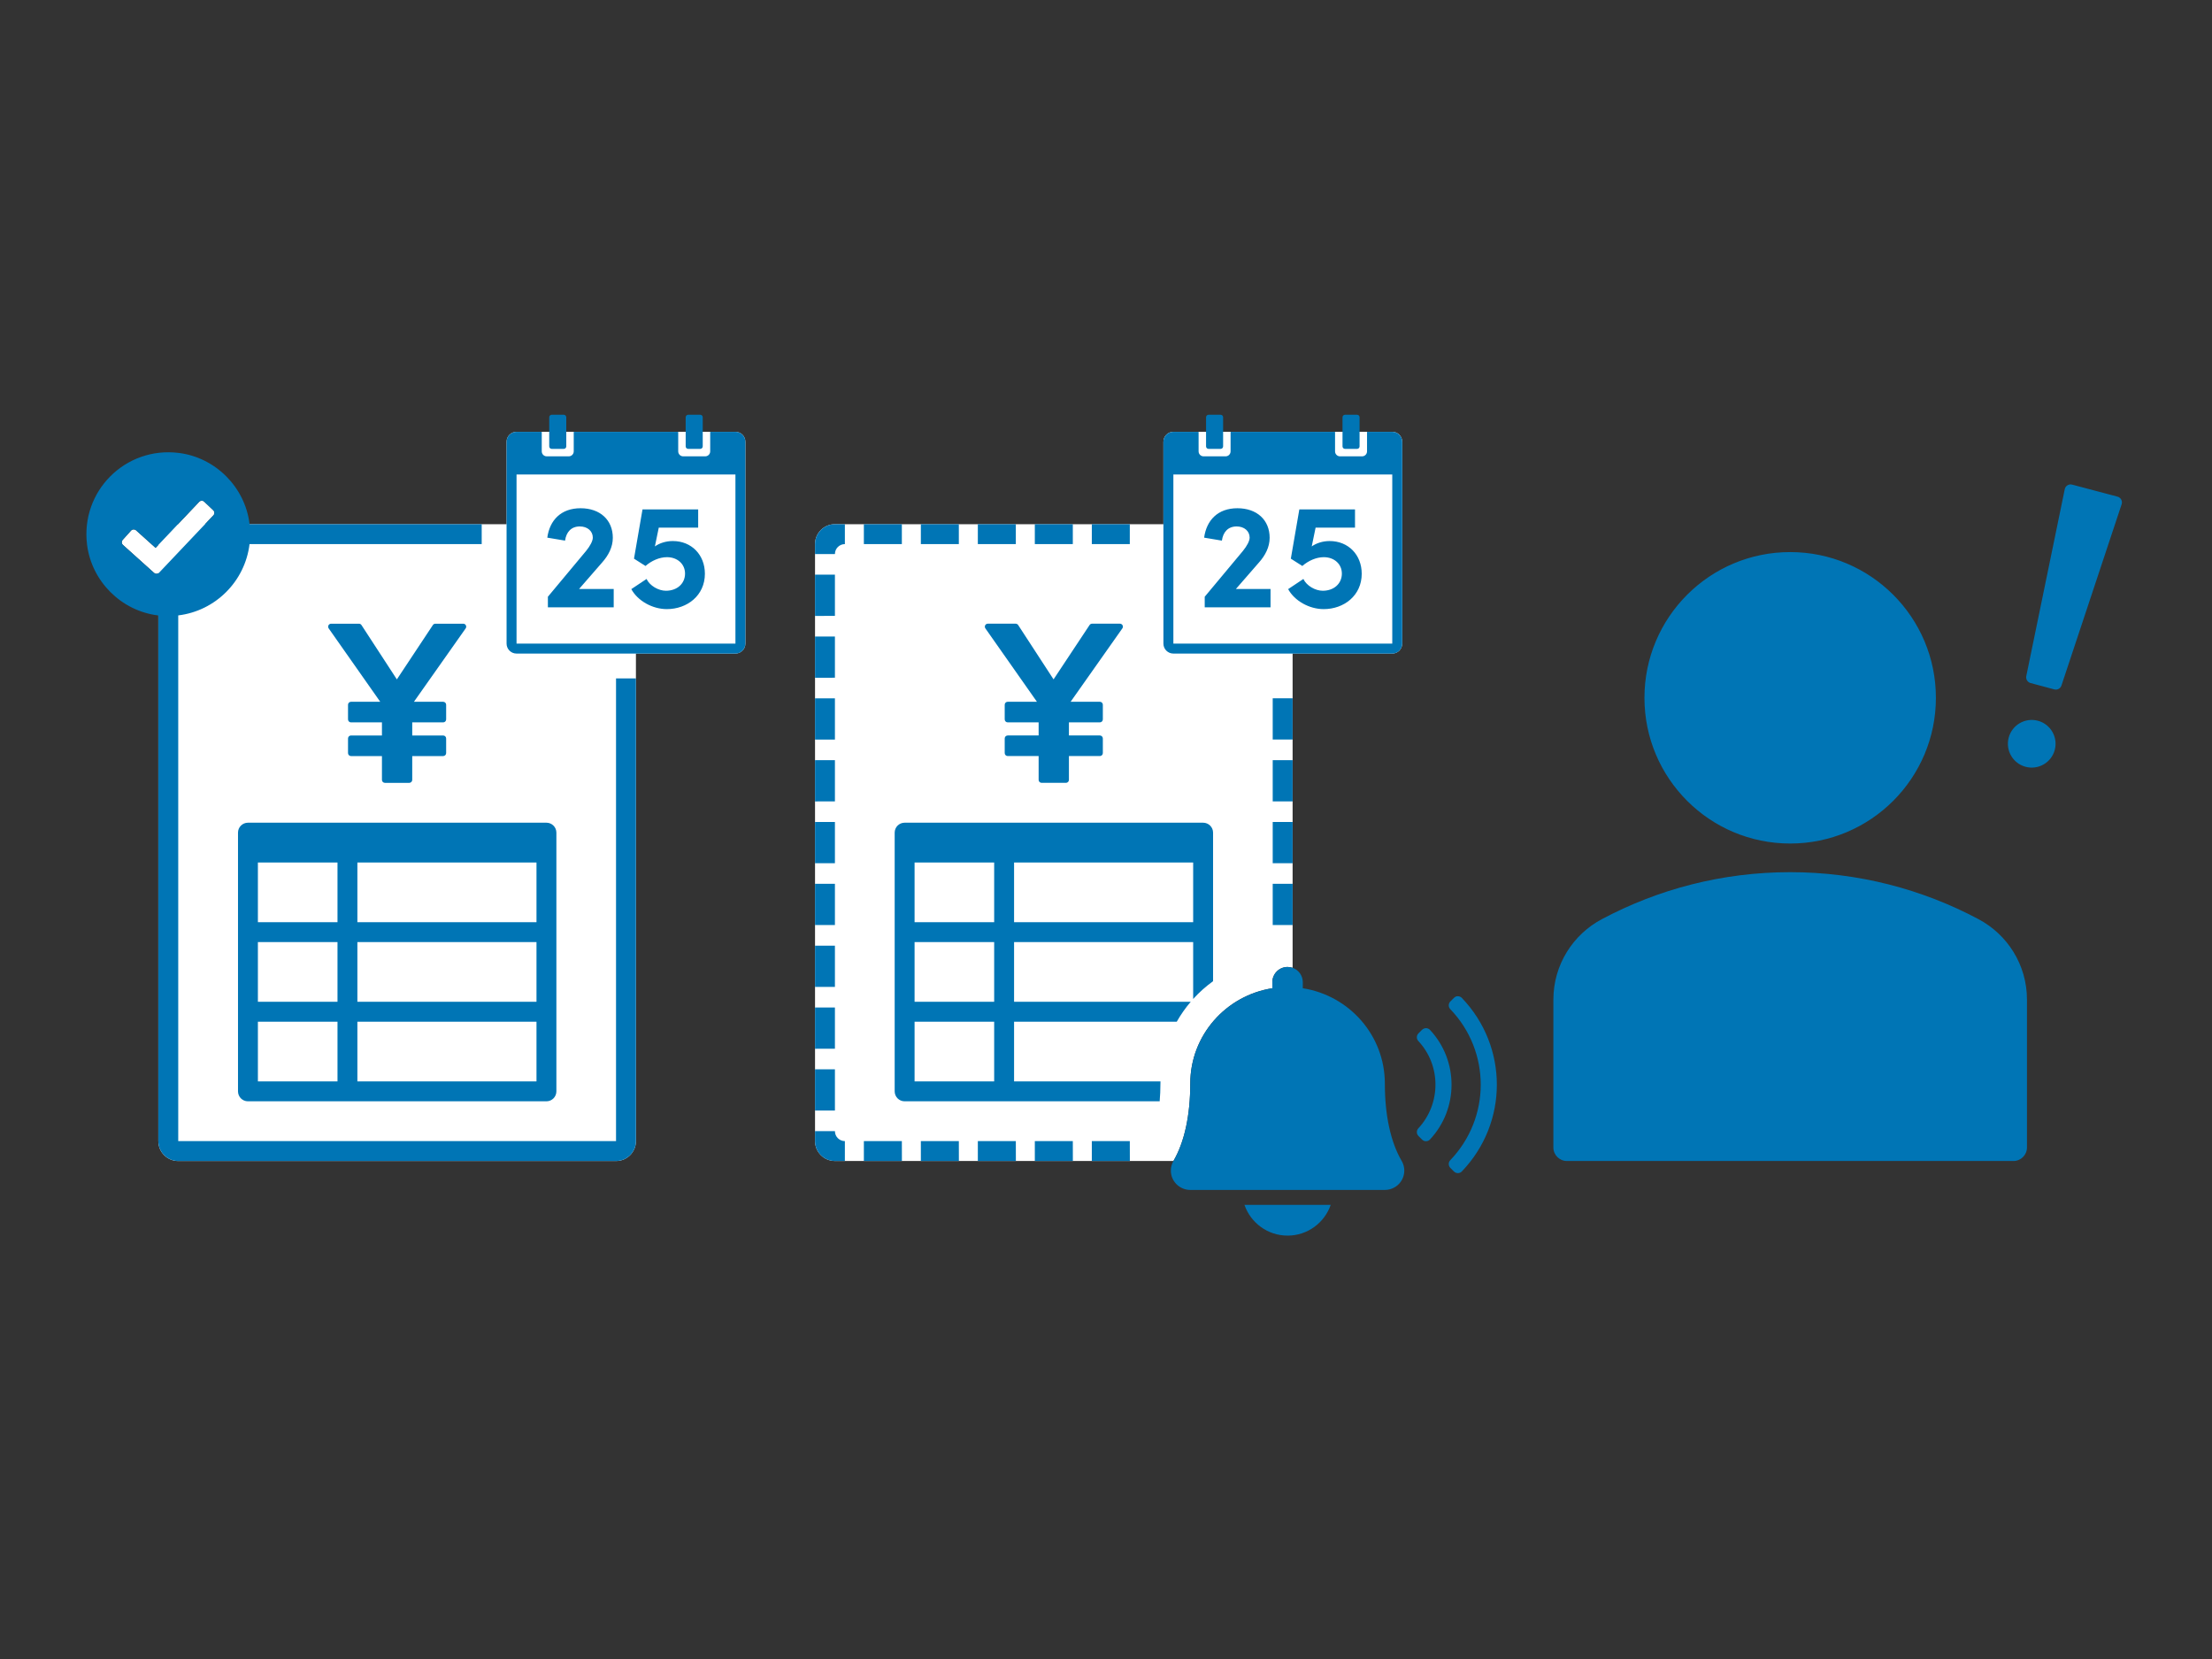
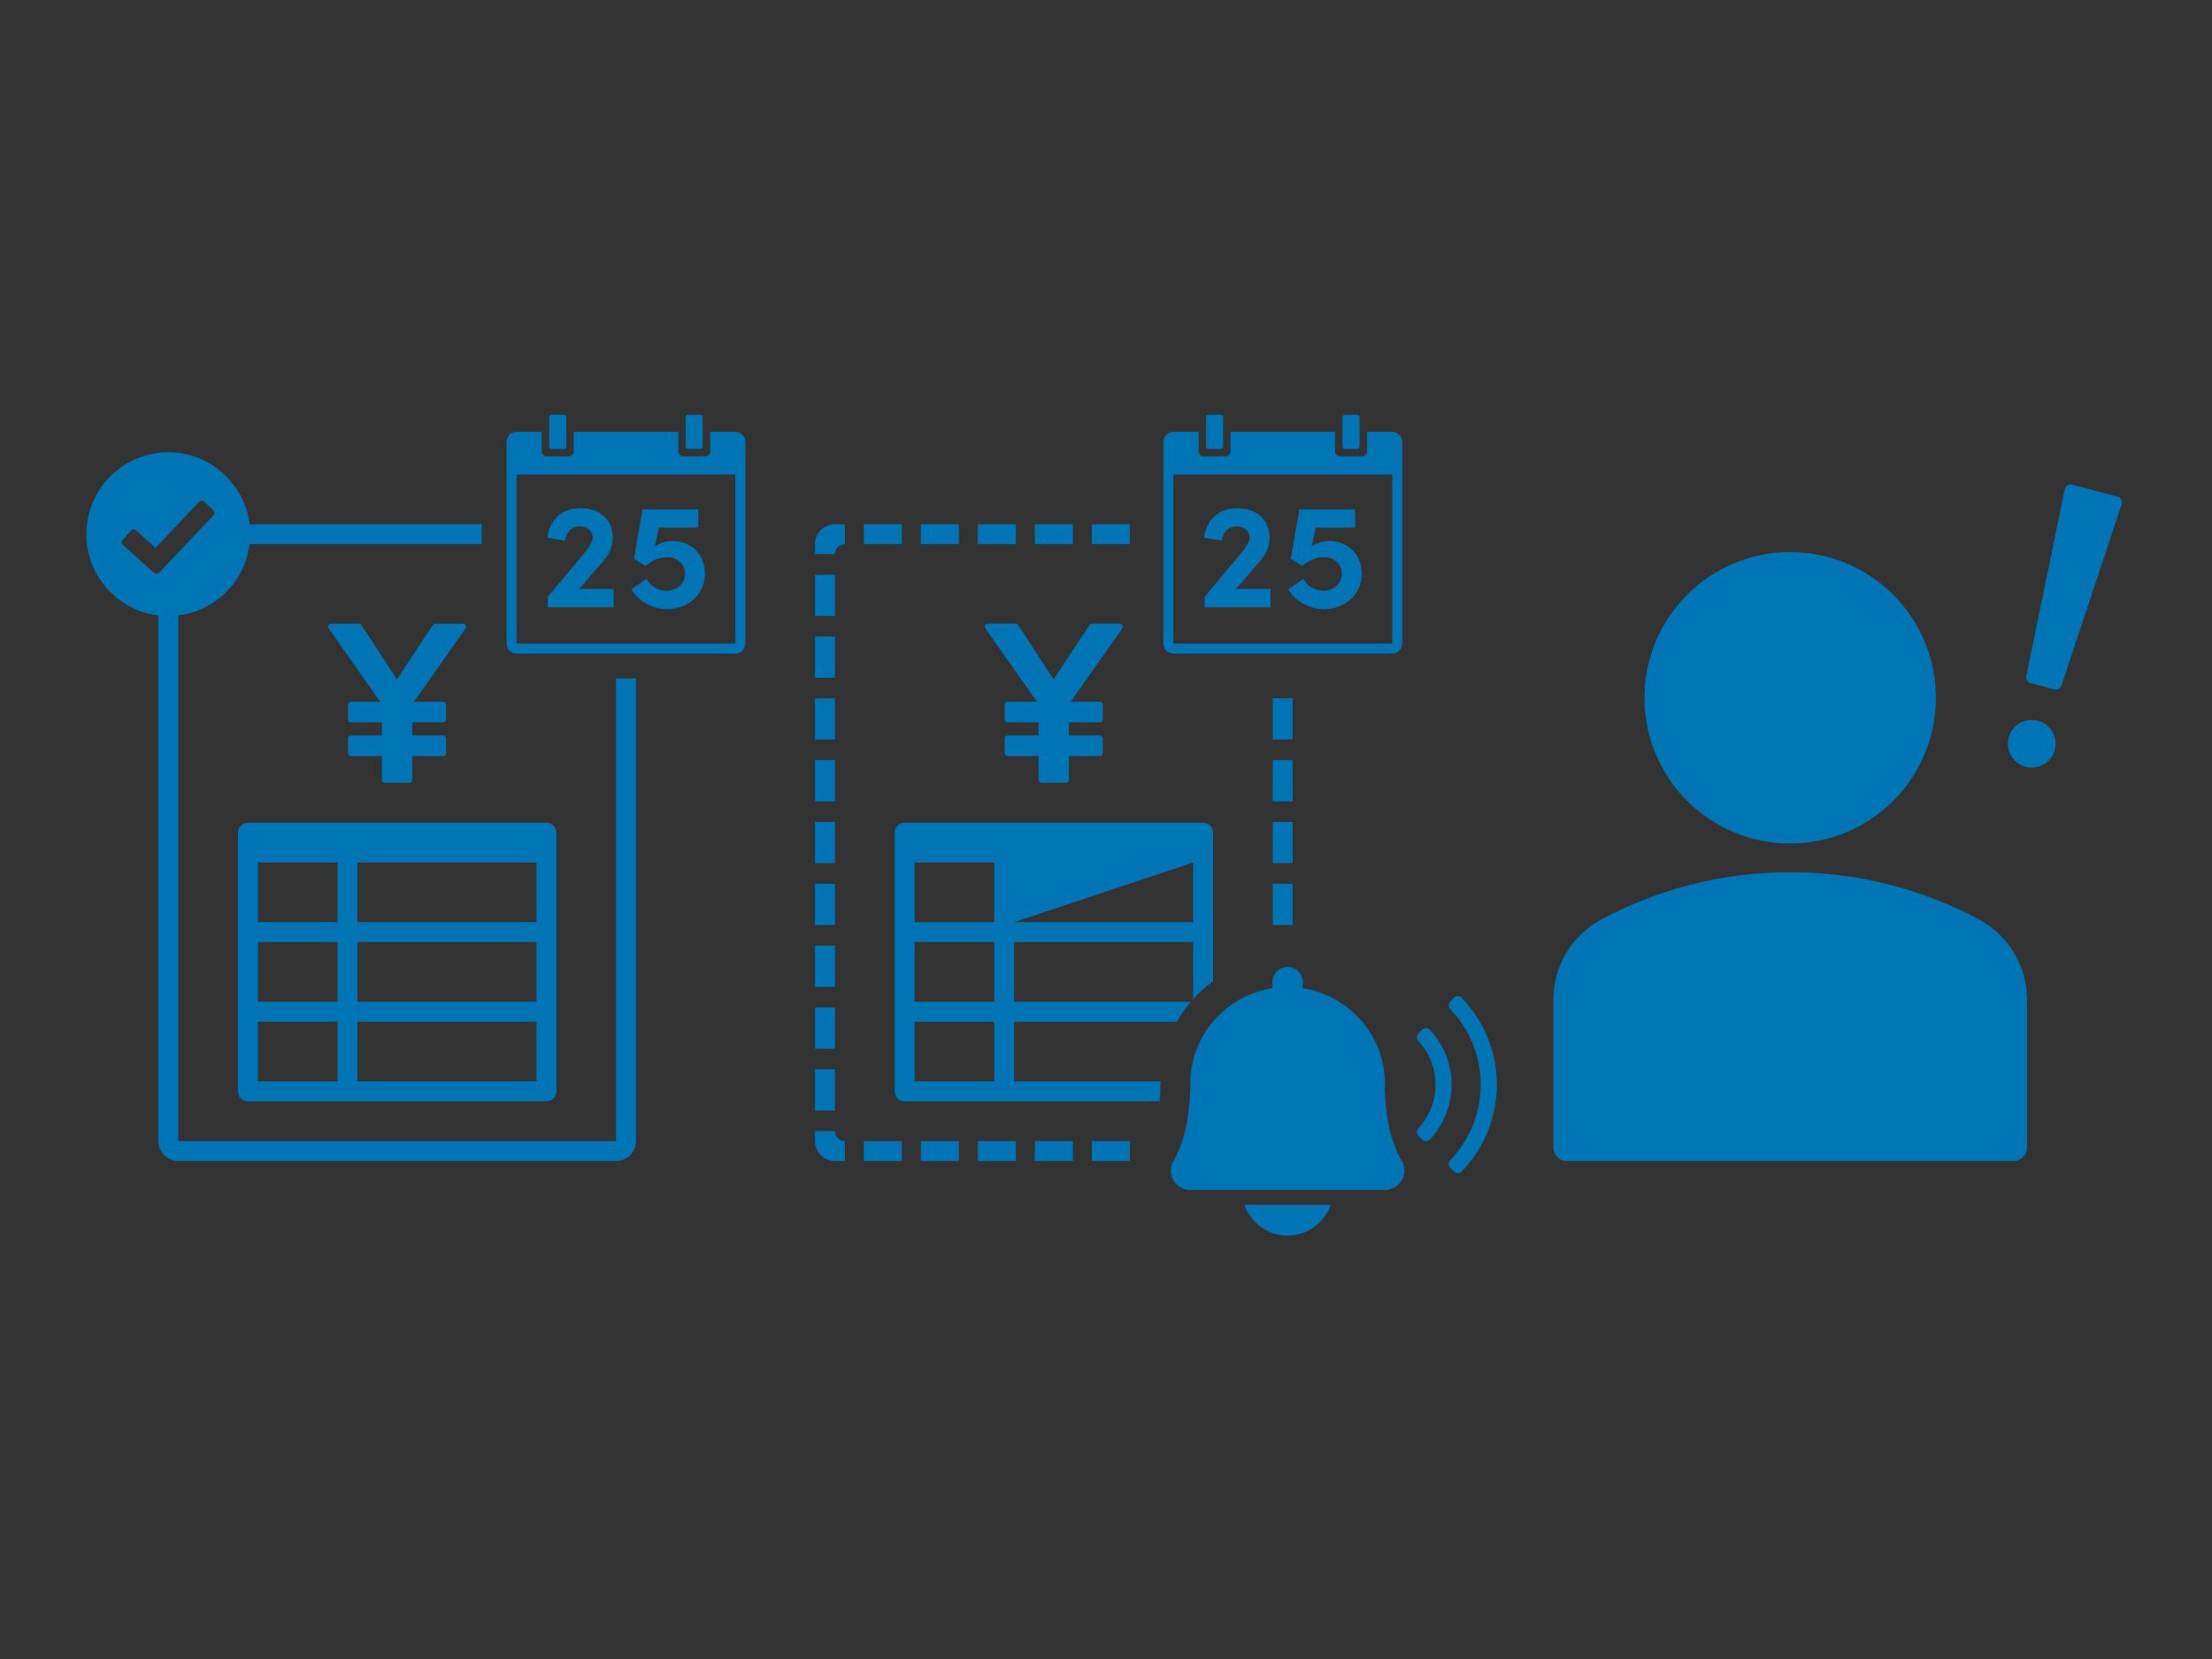
<svg xmlns="http://www.w3.org/2000/svg" fill="none" height="100%" viewBox="0 0 256 192" width="100%">
  <rect x="0" y="0" width="256" height="192" fill="#333333" stroke="none" />
-   <path d="m86.264 51.126v23.359c0 .636-.516 1.152-1.151 1.152h-11.515v56.425c0 1.272-1.031 2.303-2.303 2.303h-50.667c-1.272 0-2.303-1.031-2.303-2.303v-65.717c-.15.095-.352.087-.492-.041l-3.603-3.238c-.17-.152-.184-.414-.031-.584l.967-1.076c.153-.17.414-.184.584-.031l2.256 2.028.32-.338v-.095c0-1.26 1.013-2.28 2.268-2.3l2.458-2.594c.157-.166.418-.173.584-.016l1.05.995c.166.157.173.419.016.584l-.974 1.028h34.901v-9.541c0-.636.515-1.152 1.151-1.152h25.333c.636 0 1.151.516 1.151 1.152zm49.548 83.224c1.268-2.175 1.941-5.267 1.941-8.942 0-5.582 4.119-10.195 9.499-11.037v-.7c0-.973.789-1.762 1.762-1.762.205 0 .401.035.583.099v-36.372h11.533c.636 0 1.152-.516 1.152-1.152v-23.359c0-.636-.516-1.152-1.152-1.152h-25.333c-.636 0-1.152.516-1.152 1.152v9.541h-38.017c-1.272 0-2.303 1.031-2.303 2.303v69.091c0 1.272 1.031 2.303 2.303 2.303h39.176c.003-.005.006-.01.008-.014z" fill="#fff" />
-   <path d="m114.041 72.725c-.161-.229.003-.544.282-.544h3.223c.116 0 .225.059.289.157l4.096 6.288 4.169-6.29c.064-.097.172-.155.288-.155h3.223c.28 0 .443.316.282.544l-5.987 8.493h3.384c.19 0 .345.155.345.345v1.694c0 .191-.155.345-.345.345h-3.581v1.517h3.581c.19 0 .345.155.345.345v1.693c0 .191-.155.345-.345.345h-3.581v2.755c0 .191-.155.345-.345.345h-2.816c-.191 0-.345-.155-.345-.345v-2.755h-3.581c-.191 0-.345-.155-.345-.345v-1.693c0-.191.154-.345.345-.345h3.581v-1.517h-3.581c-.191 0-.345-.155-.345-.345v-1.694c0-.191.154-.345.345-.345h3.383zm55.143 62.846c-.119.124-.279.194-.453.195-.002 0-.004 0-.006 0-.17 0-.335-.068-.455-.187l-.416-.416c-.247-.247-.249-.639-.008-.893 4.697-4.905 4.697-12.581.002-17.475-.243-.254-.241-.646.006-.894l.416-.415c.122-.122.303-.21.461-.188.174.002.334.071.453.195 5.4 5.629 5.4 14.449 0 20.078zm-3.688-3.697c-.118.126-.279.197-.453.2h-.011c-.17 0-.335-.068-.455-.189l-.415-.415c-.244-.244-.249-.634-.012-.888 2.639-2.84 2.64-7.276.001-10.098-.238-.255-.233-.646.011-.89l.416-.416c.123-.122.305-.183.465-.187.174.002.335.073.453.2 3.327 3.555 3.327 9.127 0 12.683zm-21.473 7.567c.716 2.07 2.678 3.559 4.991 3.559 2.314 0 4.275-1.489 4.992-3.559zm18.193-5.091c-1.271-2.176-1.944-5.268-1.944-8.942 0-5.581-4.117-10.193-9.496-11.036v-.701c0-.769-.492-1.422-1.179-1.663-.182-.064-.378-.099-.583-.099-.973 0-1.762.789-1.762 1.762v.7c-5.38.842-9.499 5.455-9.499 11.037 0 3.675-.673 6.767-1.941 8.942-.2.34-.305.728-.306 1.122-.003 1.236 1.004 2.24 2.247 2.242h22.519c.398 0 .789-.105 1.133-.305 1.074-.622 1.437-1.992.811-3.059zm44.965-36.727c9.314 0 16.865-7.551 16.865-16.865 0-9.314-7.551-16.865-16.865-16.865s-16.865 7.551-16.865 16.865c0 9.314 7.551 16.865 16.865 16.865zm-25.839 36.742c-.865 0-1.566-.701-1.566-1.566v-17.108c0-4.042 2.277-7.549 5.616-9.317 6.522-3.473 13.937-5.436 21.789-5.436s15.267 1.963 21.789 5.436c3.339 1.768 5.616 5.275 5.616 9.317v17.108c0 .865-.701 1.566-1.566 1.566zm54.51-50.951c1.471.395 2.344 1.907 1.949 3.379-.395 1.471-1.907 2.344-3.379 1.949-1.471-.395-2.344-1.907-1.949-3.379.395-1.471 1.907-2.344 3.379-1.949zm1.892-3.629-2.741-.734c-.352-.095-.57-.448-.497-.805l4.453-21.633c.08-.388.469-.629.852-.527l5.252 1.392c.384.102.603.506.478.884l-6.965 20.976c-.115.346-.48.543-.832.449zm-103.533 47.671h-29.517c-.636 0-1.151-.516-1.151-1.152v-29.94c0-.636.515-1.151 1.151-1.151h34.546c.636 0 1.151.515 1.151 1.151v17.191c-.838.605-1.611 1.294-2.303 2.058v-6.582h-20.727v6.909h20.442c-.609.713-1.15 1.484-1.614 2.303h-18.828v6.909h16.944c-.001.086-.006.171-.006.257 0 .711-.031 1.393-.088 2.047zm-16.85-20.728h20.727v-6.909h-20.727zm-2.303 11.515h-9.212v6.909h9.212zm0-9.212h-9.212v6.909h9.212zm0-9.212h-9.212v6.909h9.212zm26.209-51.818h-1.399c-.159 0-.288.129-.288.288v3.372c0 .159.129.288.288.288h1.399c.159 0 .287-.129.287-.288v-3.372c0-.159-.128-.288-.287-.288zm16.08.288v3.372c0 .159-.129.288-.288.288h-1.399c-.158 0-.287-.129-.287-.288v-3.372c0-.159.129-.288.287-.288h1.399c.159 0 .288.129.288.288zm3.783 1.686h-2.92v2.262c0 .318-.257.576-.575.576h-2.55c-.318 0-.576-.258-.576-.576v-2.262h-12.091v2.262c0 .318-.258.576-.576.576h-2.549c-.318 0-.576-.258-.576-.576v-2.262h-2.92c-.636 0-1.152.516-1.152 1.152v23.359c0 .636.516 1.152 1.152 1.152h25.333c.636 0 1.152-.516 1.152-1.152v-23.359c0-.636-.516-1.152-1.152-1.152zm0 24.511h-25.333v-19.576h25.333zm-18.095-6.323h4.007v2.124h-7.617v-1.226l4.422-5.302c.466-.57.777-1.157.777-1.537 0-.76-.621-1.296-1.503-1.296-1.002 0-1.572.656-1.709 1.641l-2.056-.345c.277-2.021 1.589-3.403 3.851-3.403 2.264 0 3.732 1.364 3.732 3.42 0 1.088-.519 2.055-1.244 2.867zm14.561-1.762c0 2.522-2.056 4.093-4.404 4.093-1.659 0-3.369-.95-4.111-2.314l1.761-1.175c.381.794 1.382 1.364 2.246 1.364 1.295 0 2.21-.829 2.21-1.986 0-1.105-.88-1.9-2.09-1.9-.88 0-1.795.415-2.486 1.019l-1.33-.847.984-5.7h6.443v2.107h-4.56l-.449 2.176c.535-.38 1.278-.622 2.072-.622 2.177 0 3.714 1.606 3.714 3.783zm-119.555 6.325c-.161-.229.003-.544.283-.544h3.222c.117 0 .226.059.289.157l4.096 6.288 4.169-6.29c.064-.097.172-.155.288-.155h3.223c.28 0 .444.316.282.544l-5.987 8.493h3.384c.191 0 .345.155.345.345v1.694c0 .191-.155.345-.345.345h-3.58v1.517h3.58c.191 0 .345.155.345.345v1.693c0 .191-.155.345-.345.345h-3.58v2.755c0 .191-.155.345-.345.345h-2.816c-.191 0-.345-.155-.345-.345v-2.755h-3.581c-.191 0-.345-.155-.345-.345v-1.693c0-.191.155-.345.345-.345h3.581v-1.517h-3.581c-.191 0-.345-.155-.345-.345v-1.694c0-.191.155-.345.345-.345h3.383zm26.351 23.638v29.94c0 .636-.516 1.152-1.151 1.152h-34.545c-.636 0-1.151-.516-1.151-1.152v-29.94c0-.636.515-1.151 1.151-1.151h34.545c.636 0 1.151.515 1.151 1.151zm-34.545 3.455v6.909h9.212v-6.909zm0 16.121h9.212v-6.909h-9.212zm11.515 0h20.727v-6.909h-20.727zm20.727-9.212v-6.909h-20.727v6.909zm-32.242 18.424h9.212v-6.909h-9.212zm32.242 0v-6.909h-20.727v6.909zm3.16-77.151h-1.398c-.159 0-.288.129-.288.288v3.372c0 .159.129.288.288.288h1.398c.159 0 .288-.129.288-.288v-3.372c0-.159-.129-.288-.288-.288zm16.08.288v3.372c0 .159-.129.288-.288.288h-1.398c-.159 0-.288-.129-.288-.288v-3.372c0-.159.129-.288.288-.288h1.398c.159 0 .288.129.288.288zm3.784 1.686h-2.92v2.262c0 .318-.258.576-.576.576h-2.55c-.318 0-.576-.258-.576-.576v-2.262h-12.091v2.262c0 .318-.258.576-.576.576h-2.55c-.318 0-.576-.258-.576-.576v-2.262h-2.92c-.636 0-1.151.516-1.151 1.152l-0 23.359c0 .636.515 1.152 1.151 1.152h25.334c.636 0 1.151-.516 1.151-1.152v-23.359c0-.636-.516-1.152-1.151-1.152zm-0 24.511h-25.333v-19.576h25.333zm-18.095-6.323h4.007v2.124h-7.617v-1.226l4.422-5.302c.466-.57.777-1.157.777-1.537 0-.76-.621-1.296-1.502-1.296-1.002 0-1.572.656-1.71 1.641l-2.056-.345c.277-2.021 1.589-3.403 3.852-3.403 2.263 0 3.731 1.364 3.731 3.42 0 1.088-.518 2.055-1.244 2.867zm14.561-1.762c0 2.522-2.056 4.093-4.404 4.093-1.658 0-3.369-.95-4.111-2.314l1.762-1.175c.38.794 1.381 1.364 2.245 1.364 1.295 0 2.211-.829 2.211-1.986 0-1.105-.88-1.9-2.09-1.9-.88 0-1.796.415-2.487 1.019l-1.33-.847.985-5.7h6.442v2.107h-4.56l-.449 2.176c.535-.38 1.278-.622 2.072-.622 2.177 0 3.714 1.606 3.714 3.783zm-7.981 12.115v53.546c0 1.272-1.031 2.303-2.303 2.303h-50.667c-1.272 0-2.303-1.031-2.303-2.303v-60.837c-.027-.003-.053-.004-.08-.008-4.223-.532-7.634-3.942-8.167-8.166-.782-6.199 4.431-11.412 10.63-10.631 4.223.532 7.634 3.942 8.166 8.166.003.027.005.054.008.081h26.867v2.303h-26.869c-.523 4.312-3.94 7.73-8.252 8.252v60.839h50.667v-53.546zm-55.213-12.216c.009-.008.02-.015.028-.023l6.288-6.637c.157-.166.15-.427-.016-.584l-1.05-.995c-.166-.157-.427-.15-.584.016l-5.046 5.327-2.256-2.028c-.17-.152-.431-.139-.584.031l-.967 1.076c-.152.17-.139.431.031.584l3.61 3.245c.161.139.389.128.544-.011zm112.376 68.065h-4.403v-2.303h4.397zm-6.596 0h-4.402v-2.303h4.397zm-6.595 0h-4.402v-2.303h4.397zm-6.595 0h-4.402v-2.303h4.397zm-6.595 0h-4.402v-2.303h4.397zm-6.6-2.303c-.636 0-1.152-.516-1.152-1.152h-2.303l0 1.152c0 1.272 1.031 2.303 2.303 2.303h1.151zm-1.152-3.537h-2.303v-4.771h2.303zm-2.303-7.15v-4.777h2.303v4.771zm0-7.156v-4.777h2.303v4.771zm0-7.162v-4.77h2.303v4.77zm0-7.156v-4.771h2.303v4.771zm0-7.15v-4.777h2.303v4.771zm0-7.156v-4.776h2.303v4.771zm0-7.156v-4.776h2.303v4.771zm0-7.156v-4.777h2.303v4.771zm2.303-7.162c0-.636.516-1.151 1.152-1.151v-2.303h-1.151c-1.272 0-2.303 1.031-2.303 2.303l-0 1.151zm34.127-1.151h-4.396v-2.303h4.396zm-6.595 0h-4.397v-2.303h4.397zm-6.595 0h-4.397v-2.303h4.397zm-6.595 0h-4.397v-2.303h4.397zm-6.595 0h-4.397v-2.303h4.397zm42.92 39.316h2.303v4.77h-2.303zm0-2.386h2.303v-4.771h-2.303zm0-14.312h2.303v-4.771h-2.303zm0 7.156h2.303v-4.771h-2.303z" fill="#0075b5" />
+   <path d="m114.041 72.725c-.161-.229.003-.544.282-.544h3.223c.116 0 .225.059.289.157l4.096 6.288 4.169-6.29c.064-.097.172-.155.288-.155h3.223c.28 0 .443.316.282.544l-5.987 8.493h3.384c.19 0 .345.155.345.345v1.694c0 .191-.155.345-.345.345h-3.581v1.517h3.581c.19 0 .345.155.345.345v1.693c0 .191-.155.345-.345.345h-3.581v2.755c0 .191-.155.345-.345.345h-2.816c-.191 0-.345-.155-.345-.345v-2.755h-3.581c-.191 0-.345-.155-.345-.345v-1.693c0-.191.154-.345.345-.345h3.581v-1.517h-3.581c-.191 0-.345-.155-.345-.345v-1.694c0-.191.154-.345.345-.345h3.383zm55.143 62.846c-.119.124-.279.194-.453.195-.002 0-.004 0-.006 0-.17 0-.335-.068-.455-.187l-.416-.416c-.247-.247-.249-.639-.008-.893 4.697-4.905 4.697-12.581.002-17.475-.243-.254-.241-.646.006-.894l.416-.415c.122-.122.303-.21.461-.188.174.002.334.071.453.195 5.4 5.629 5.4 14.449 0 20.078zm-3.688-3.697c-.118.126-.279.197-.453.2h-.011c-.17 0-.335-.068-.455-.189l-.415-.415c-.244-.244-.249-.634-.012-.888 2.639-2.84 2.64-7.276.001-10.098-.238-.255-.233-.646.011-.89l.416-.416c.123-.122.305-.183.465-.187.174.002.335.073.453.2 3.327 3.555 3.327 9.127 0 12.683zm-21.473 7.567c.716 2.07 2.678 3.559 4.991 3.559 2.314 0 4.275-1.489 4.992-3.559zm18.193-5.091c-1.271-2.176-1.944-5.268-1.944-8.942 0-5.581-4.117-10.193-9.496-11.036v-.701c0-.769-.492-1.422-1.179-1.663-.182-.064-.378-.099-.583-.099-.973 0-1.762.789-1.762 1.762v.7c-5.38.842-9.499 5.455-9.499 11.037 0 3.675-.673 6.767-1.941 8.942-.2.34-.305.728-.306 1.122-.003 1.236 1.004 2.24 2.247 2.242h22.519c.398 0 .789-.105 1.133-.305 1.074-.622 1.437-1.992.811-3.059zm44.965-36.727c9.314 0 16.865-7.551 16.865-16.865 0-9.314-7.551-16.865-16.865-16.865s-16.865 7.551-16.865 16.865c0 9.314 7.551 16.865 16.865 16.865zm-25.839 36.742c-.865 0-1.566-.701-1.566-1.566v-17.108c0-4.042 2.277-7.549 5.616-9.317 6.522-3.473 13.937-5.436 21.789-5.436s15.267 1.963 21.789 5.436c3.339 1.768 5.616 5.275 5.616 9.317v17.108c0 .865-.701 1.566-1.566 1.566zm54.51-50.951c1.471.395 2.344 1.907 1.949 3.379-.395 1.471-1.907 2.344-3.379 1.949-1.471-.395-2.344-1.907-1.949-3.379.395-1.471 1.907-2.344 3.379-1.949zm1.892-3.629-2.741-.734c-.352-.095-.57-.448-.497-.805l4.453-21.633c.08-.388.469-.629.852-.527l5.252 1.392c.384.102.603.506.478.884l-6.965 20.976c-.115.346-.48.543-.832.449zm-103.533 47.671h-29.517c-.636 0-1.151-.516-1.151-1.152v-29.94c0-.636.515-1.151 1.151-1.151h34.546c.636 0 1.151.515 1.151 1.151v17.191c-.838.605-1.611 1.294-2.303 2.058v-6.582h-20.727v6.909h20.442c-.609.713-1.15 1.484-1.614 2.303h-18.828v6.909h16.944c-.001.086-.006.171-.006.257 0 .711-.031 1.393-.088 2.047zm-16.85-20.728h20.727v-6.909zm-2.303 11.515h-9.212v6.909h9.212zm0-9.212h-9.212v6.909h9.212zm0-9.212h-9.212v6.909h9.212zm26.209-51.818h-1.399c-.159 0-.288.129-.288.288v3.372c0 .159.129.288.288.288h1.399c.159 0 .287-.129.287-.288v-3.372c0-.159-.128-.288-.287-.288zm16.08.288v3.372c0 .159-.129.288-.288.288h-1.399c-.158 0-.287-.129-.287-.288v-3.372c0-.159.129-.288.287-.288h1.399c.159 0 .288.129.288.288zm3.783 1.686h-2.92v2.262c0 .318-.257.576-.575.576h-2.55c-.318 0-.576-.258-.576-.576v-2.262h-12.091v2.262c0 .318-.258.576-.576.576h-2.549c-.318 0-.576-.258-.576-.576v-2.262h-2.92c-.636 0-1.152.516-1.152 1.152v23.359c0 .636.516 1.152 1.152 1.152h25.333c.636 0 1.152-.516 1.152-1.152v-23.359c0-.636-.516-1.152-1.152-1.152zm0 24.511h-25.333v-19.576h25.333zm-18.095-6.323h4.007v2.124h-7.617v-1.226l4.422-5.302c.466-.57.777-1.157.777-1.537 0-.76-.621-1.296-1.503-1.296-1.002 0-1.572.656-1.709 1.641l-2.056-.345c.277-2.021 1.589-3.403 3.851-3.403 2.264 0 3.732 1.364 3.732 3.42 0 1.088-.519 2.055-1.244 2.867zm14.561-1.762c0 2.522-2.056 4.093-4.404 4.093-1.659 0-3.369-.95-4.111-2.314l1.761-1.175c.381.794 1.382 1.364 2.246 1.364 1.295 0 2.21-.829 2.21-1.986 0-1.105-.88-1.9-2.09-1.9-.88 0-1.795.415-2.486 1.019l-1.33-.847.984-5.7h6.443v2.107h-4.56l-.449 2.176c.535-.38 1.278-.622 2.072-.622 2.177 0 3.714 1.606 3.714 3.783zm-119.555 6.325c-.161-.229.003-.544.283-.544h3.222c.117 0 .226.059.289.157l4.096 6.288 4.169-6.29c.064-.097.172-.155.288-.155h3.223c.28 0 .444.316.282.544l-5.987 8.493h3.384c.191 0 .345.155.345.345v1.694c0 .191-.155.345-.345.345h-3.58v1.517h3.58c.191 0 .345.155.345.345v1.693c0 .191-.155.345-.345.345h-3.58v2.755c0 .191-.155.345-.345.345h-2.816c-.191 0-.345-.155-.345-.345v-2.755h-3.581c-.191 0-.345-.155-.345-.345v-1.693c0-.191.155-.345.345-.345h3.581v-1.517h-3.581c-.191 0-.345-.155-.345-.345v-1.694c0-.191.155-.345.345-.345h3.383zm26.351 23.638v29.94c0 .636-.516 1.152-1.151 1.152h-34.545c-.636 0-1.151-.516-1.151-1.152v-29.94c0-.636.515-1.151 1.151-1.151h34.545c.636 0 1.151.515 1.151 1.151zm-34.545 3.455v6.909h9.212v-6.909zm0 16.121h9.212v-6.909h-9.212zm11.515 0h20.727v-6.909h-20.727zm20.727-9.212v-6.909h-20.727v6.909zm-32.242 18.424h9.212v-6.909h-9.212zm32.242 0v-6.909h-20.727v6.909zm3.16-77.151h-1.398c-.159 0-.288.129-.288.288v3.372c0 .159.129.288.288.288h1.398c.159 0 .288-.129.288-.288v-3.372c0-.159-.129-.288-.288-.288zm16.08.288v3.372c0 .159-.129.288-.288.288h-1.398c-.159 0-.288-.129-.288-.288v-3.372c0-.159.129-.288.288-.288h1.398c.159 0 .288.129.288.288zm3.784 1.686h-2.92v2.262c0 .318-.258.576-.576.576h-2.55c-.318 0-.576-.258-.576-.576v-2.262h-12.091v2.262c0 .318-.258.576-.576.576h-2.55c-.318 0-.576-.258-.576-.576v-2.262h-2.92c-.636 0-1.151.516-1.151 1.152l-0 23.359c0 .636.515 1.152 1.151 1.152h25.334c.636 0 1.151-.516 1.151-1.152v-23.359c0-.636-.516-1.152-1.151-1.152zm-0 24.511h-25.333v-19.576h25.333zm-18.095-6.323h4.007v2.124h-7.617v-1.226l4.422-5.302c.466-.57.777-1.157.777-1.537 0-.76-.621-1.296-1.502-1.296-1.002 0-1.572.656-1.71 1.641l-2.056-.345c.277-2.021 1.589-3.403 3.852-3.403 2.263 0 3.731 1.364 3.731 3.42 0 1.088-.518 2.055-1.244 2.867zm14.561-1.762c0 2.522-2.056 4.093-4.404 4.093-1.658 0-3.369-.95-4.111-2.314l1.762-1.175c.38.794 1.381 1.364 2.245 1.364 1.295 0 2.211-.829 2.211-1.986 0-1.105-.88-1.9-2.09-1.9-.88 0-1.796.415-2.487 1.019l-1.33-.847.985-5.7h6.442v2.107h-4.56l-.449 2.176c.535-.38 1.278-.622 2.072-.622 2.177 0 3.714 1.606 3.714 3.783zm-7.981 12.115v53.546c0 1.272-1.031 2.303-2.303 2.303h-50.667c-1.272 0-2.303-1.031-2.303-2.303v-60.837c-.027-.003-.053-.004-.08-.008-4.223-.532-7.634-3.942-8.167-8.166-.782-6.199 4.431-11.412 10.63-10.631 4.223.532 7.634 3.942 8.166 8.166.003.027.005.054.008.081h26.867v2.303h-26.869c-.523 4.312-3.94 7.73-8.252 8.252v60.839h50.667v-53.546zm-55.213-12.216c.009-.008.02-.015.028-.023l6.288-6.637c.157-.166.15-.427-.016-.584l-1.05-.995c-.166-.157-.427-.15-.584.016l-5.046 5.327-2.256-2.028c-.17-.152-.431-.139-.584.031l-.967 1.076c-.152.17-.139.431.031.584l3.61 3.245c.161.139.389.128.544-.011zm112.376 68.065h-4.403v-2.303h4.397zm-6.596 0h-4.402v-2.303h4.397zm-6.595 0h-4.402v-2.303h4.397zm-6.595 0h-4.402v-2.303h4.397zm-6.595 0h-4.402v-2.303h4.397zm-6.6-2.303c-.636 0-1.152-.516-1.152-1.152h-2.303l0 1.152c0 1.272 1.031 2.303 2.303 2.303h1.151zm-1.152-3.537h-2.303v-4.771h2.303zm-2.303-7.15v-4.777h2.303v4.771zm0-7.156v-4.777h2.303v4.771zm0-7.162v-4.77h2.303v4.77zm0-7.156v-4.771h2.303v4.771zm0-7.15v-4.777h2.303v4.771zm0-7.156v-4.776h2.303v4.771zm0-7.156v-4.776h2.303v4.771zm0-7.156v-4.777h2.303v4.771zm2.303-7.162c0-.636.516-1.151 1.152-1.151v-2.303h-1.151c-1.272 0-2.303 1.031-2.303 2.303l-0 1.151zm34.127-1.151h-4.396v-2.303h4.396zm-6.595 0h-4.397v-2.303h4.397zm-6.595 0h-4.397v-2.303h4.397zm-6.595 0h-4.397v-2.303h4.397zm-6.595 0h-4.397v-2.303h4.397zm42.92 39.316h2.303v4.77h-2.303zm0-2.386h2.303v-4.771h-2.303zm0-14.312h2.303v-4.771h-2.303zm0 7.156h2.303v-4.771h-2.303z" fill="#0075b5" />
</svg>